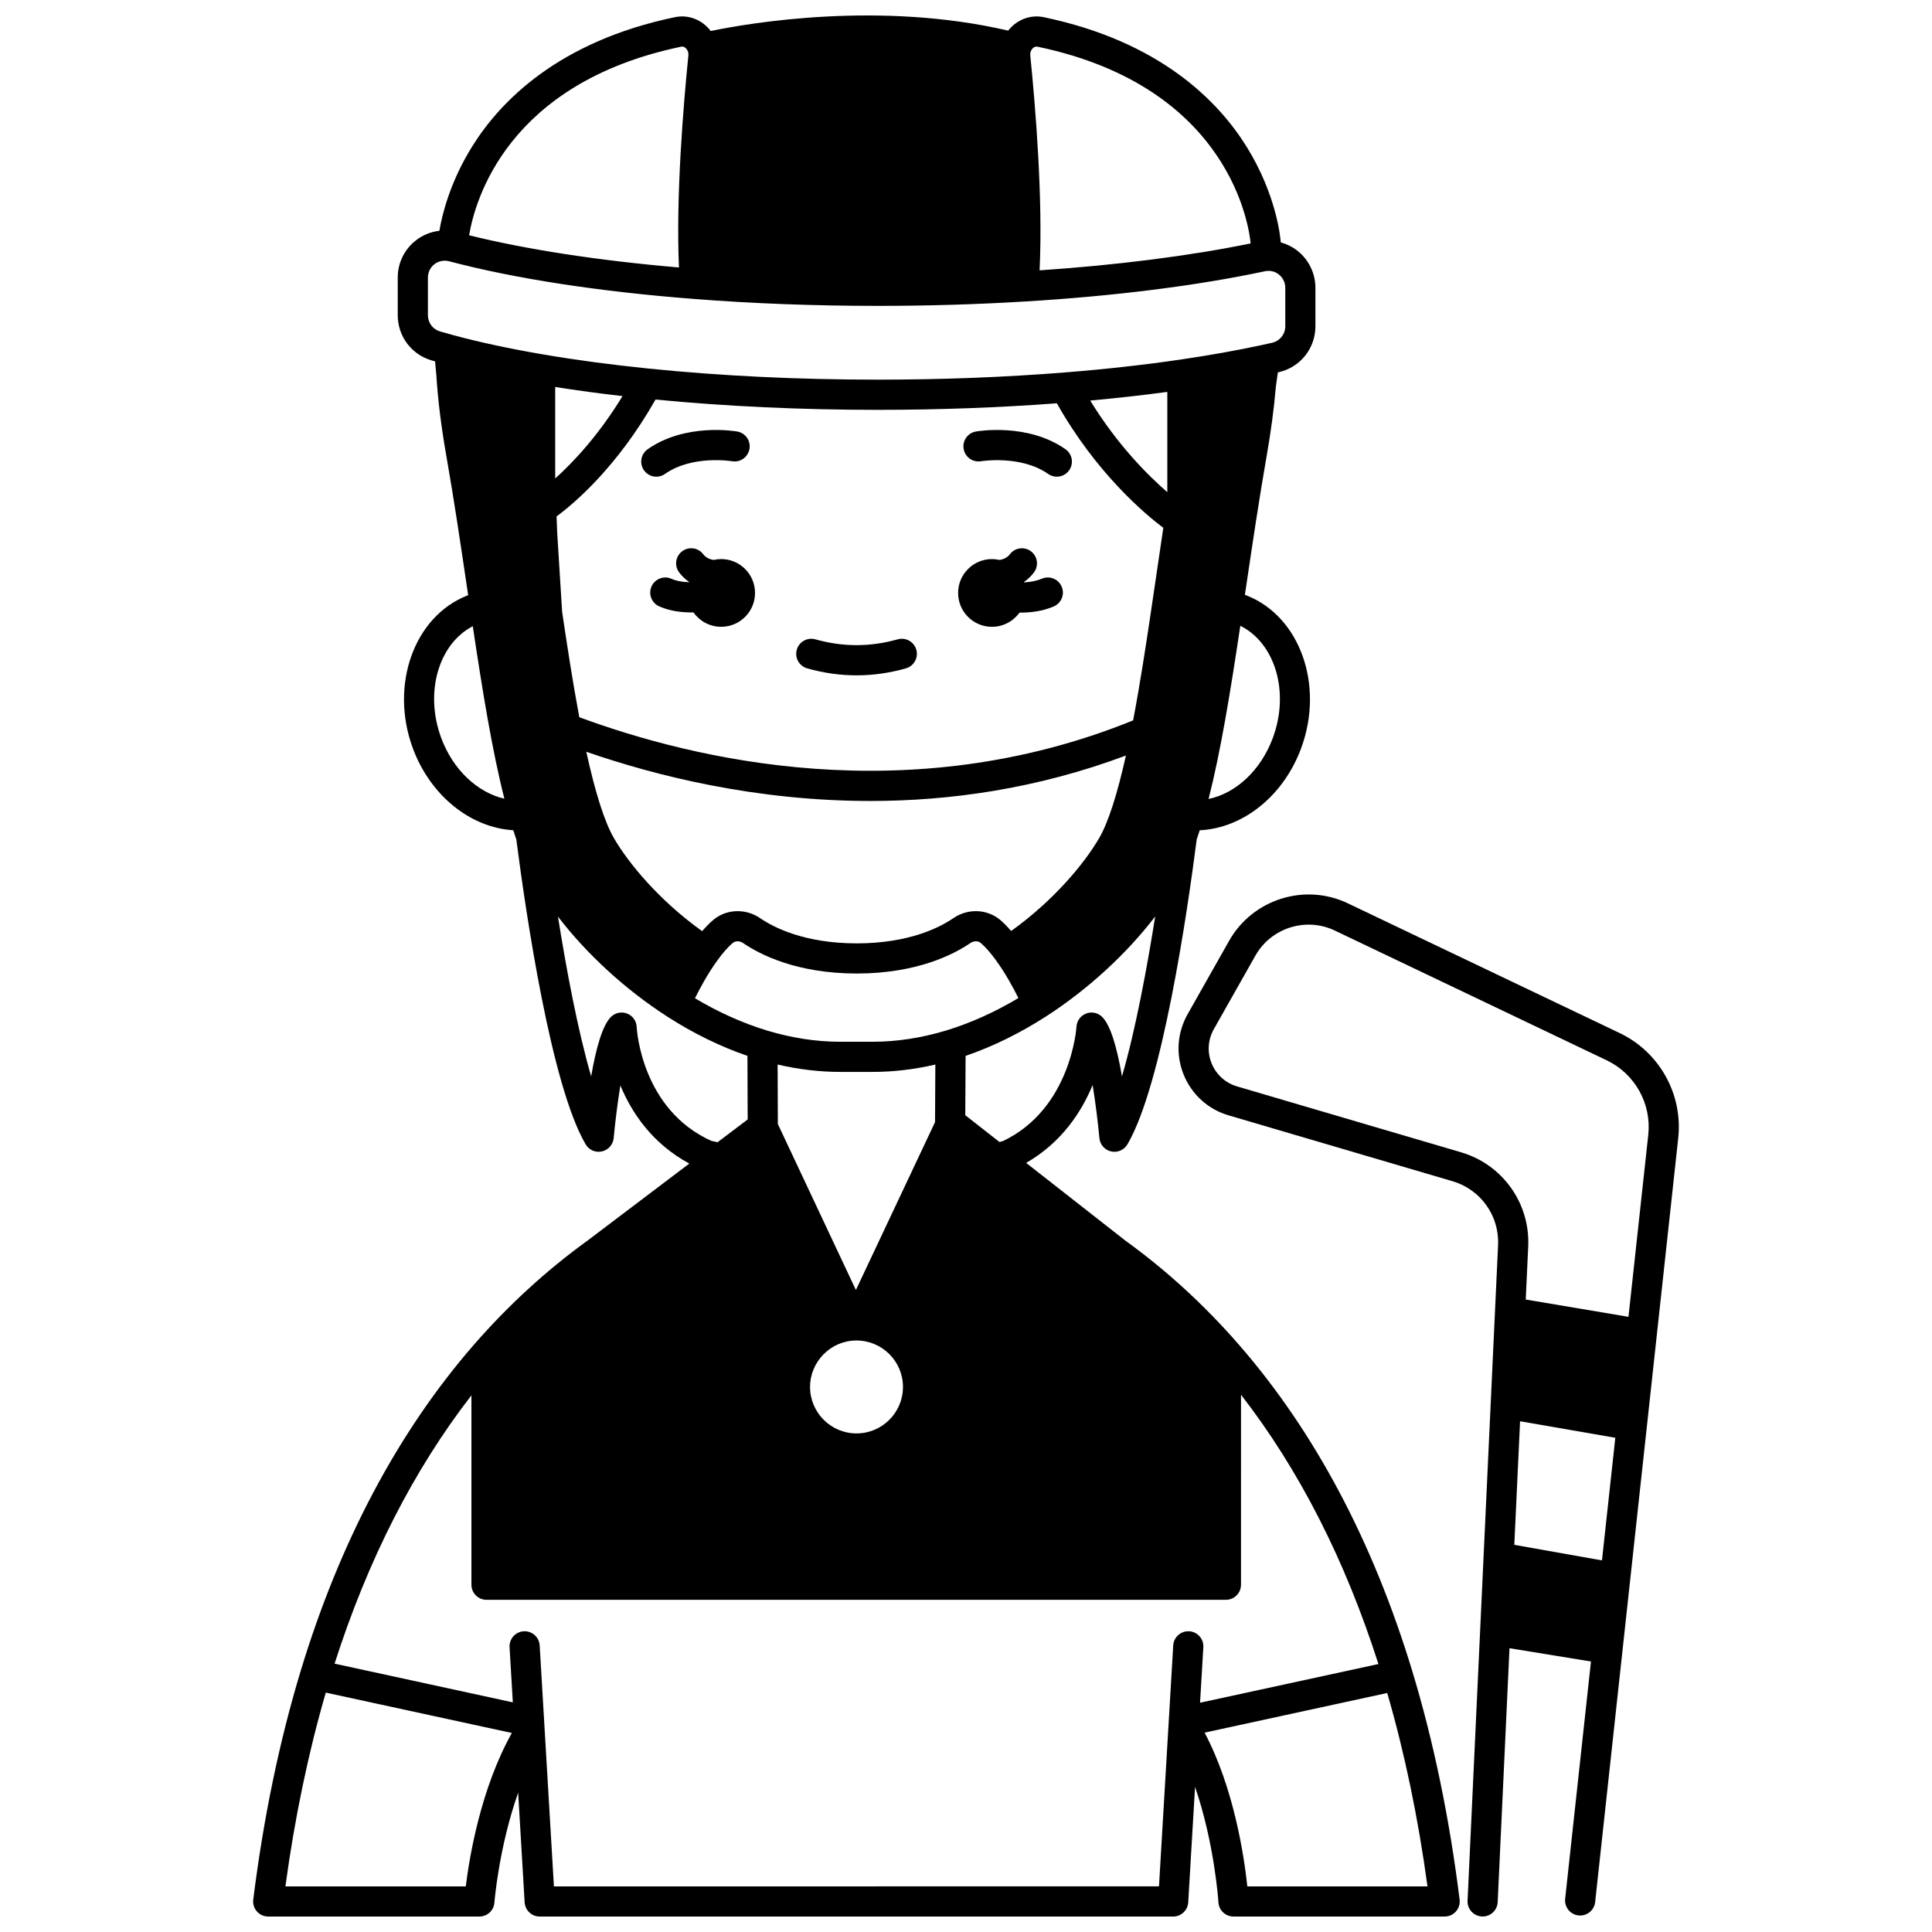
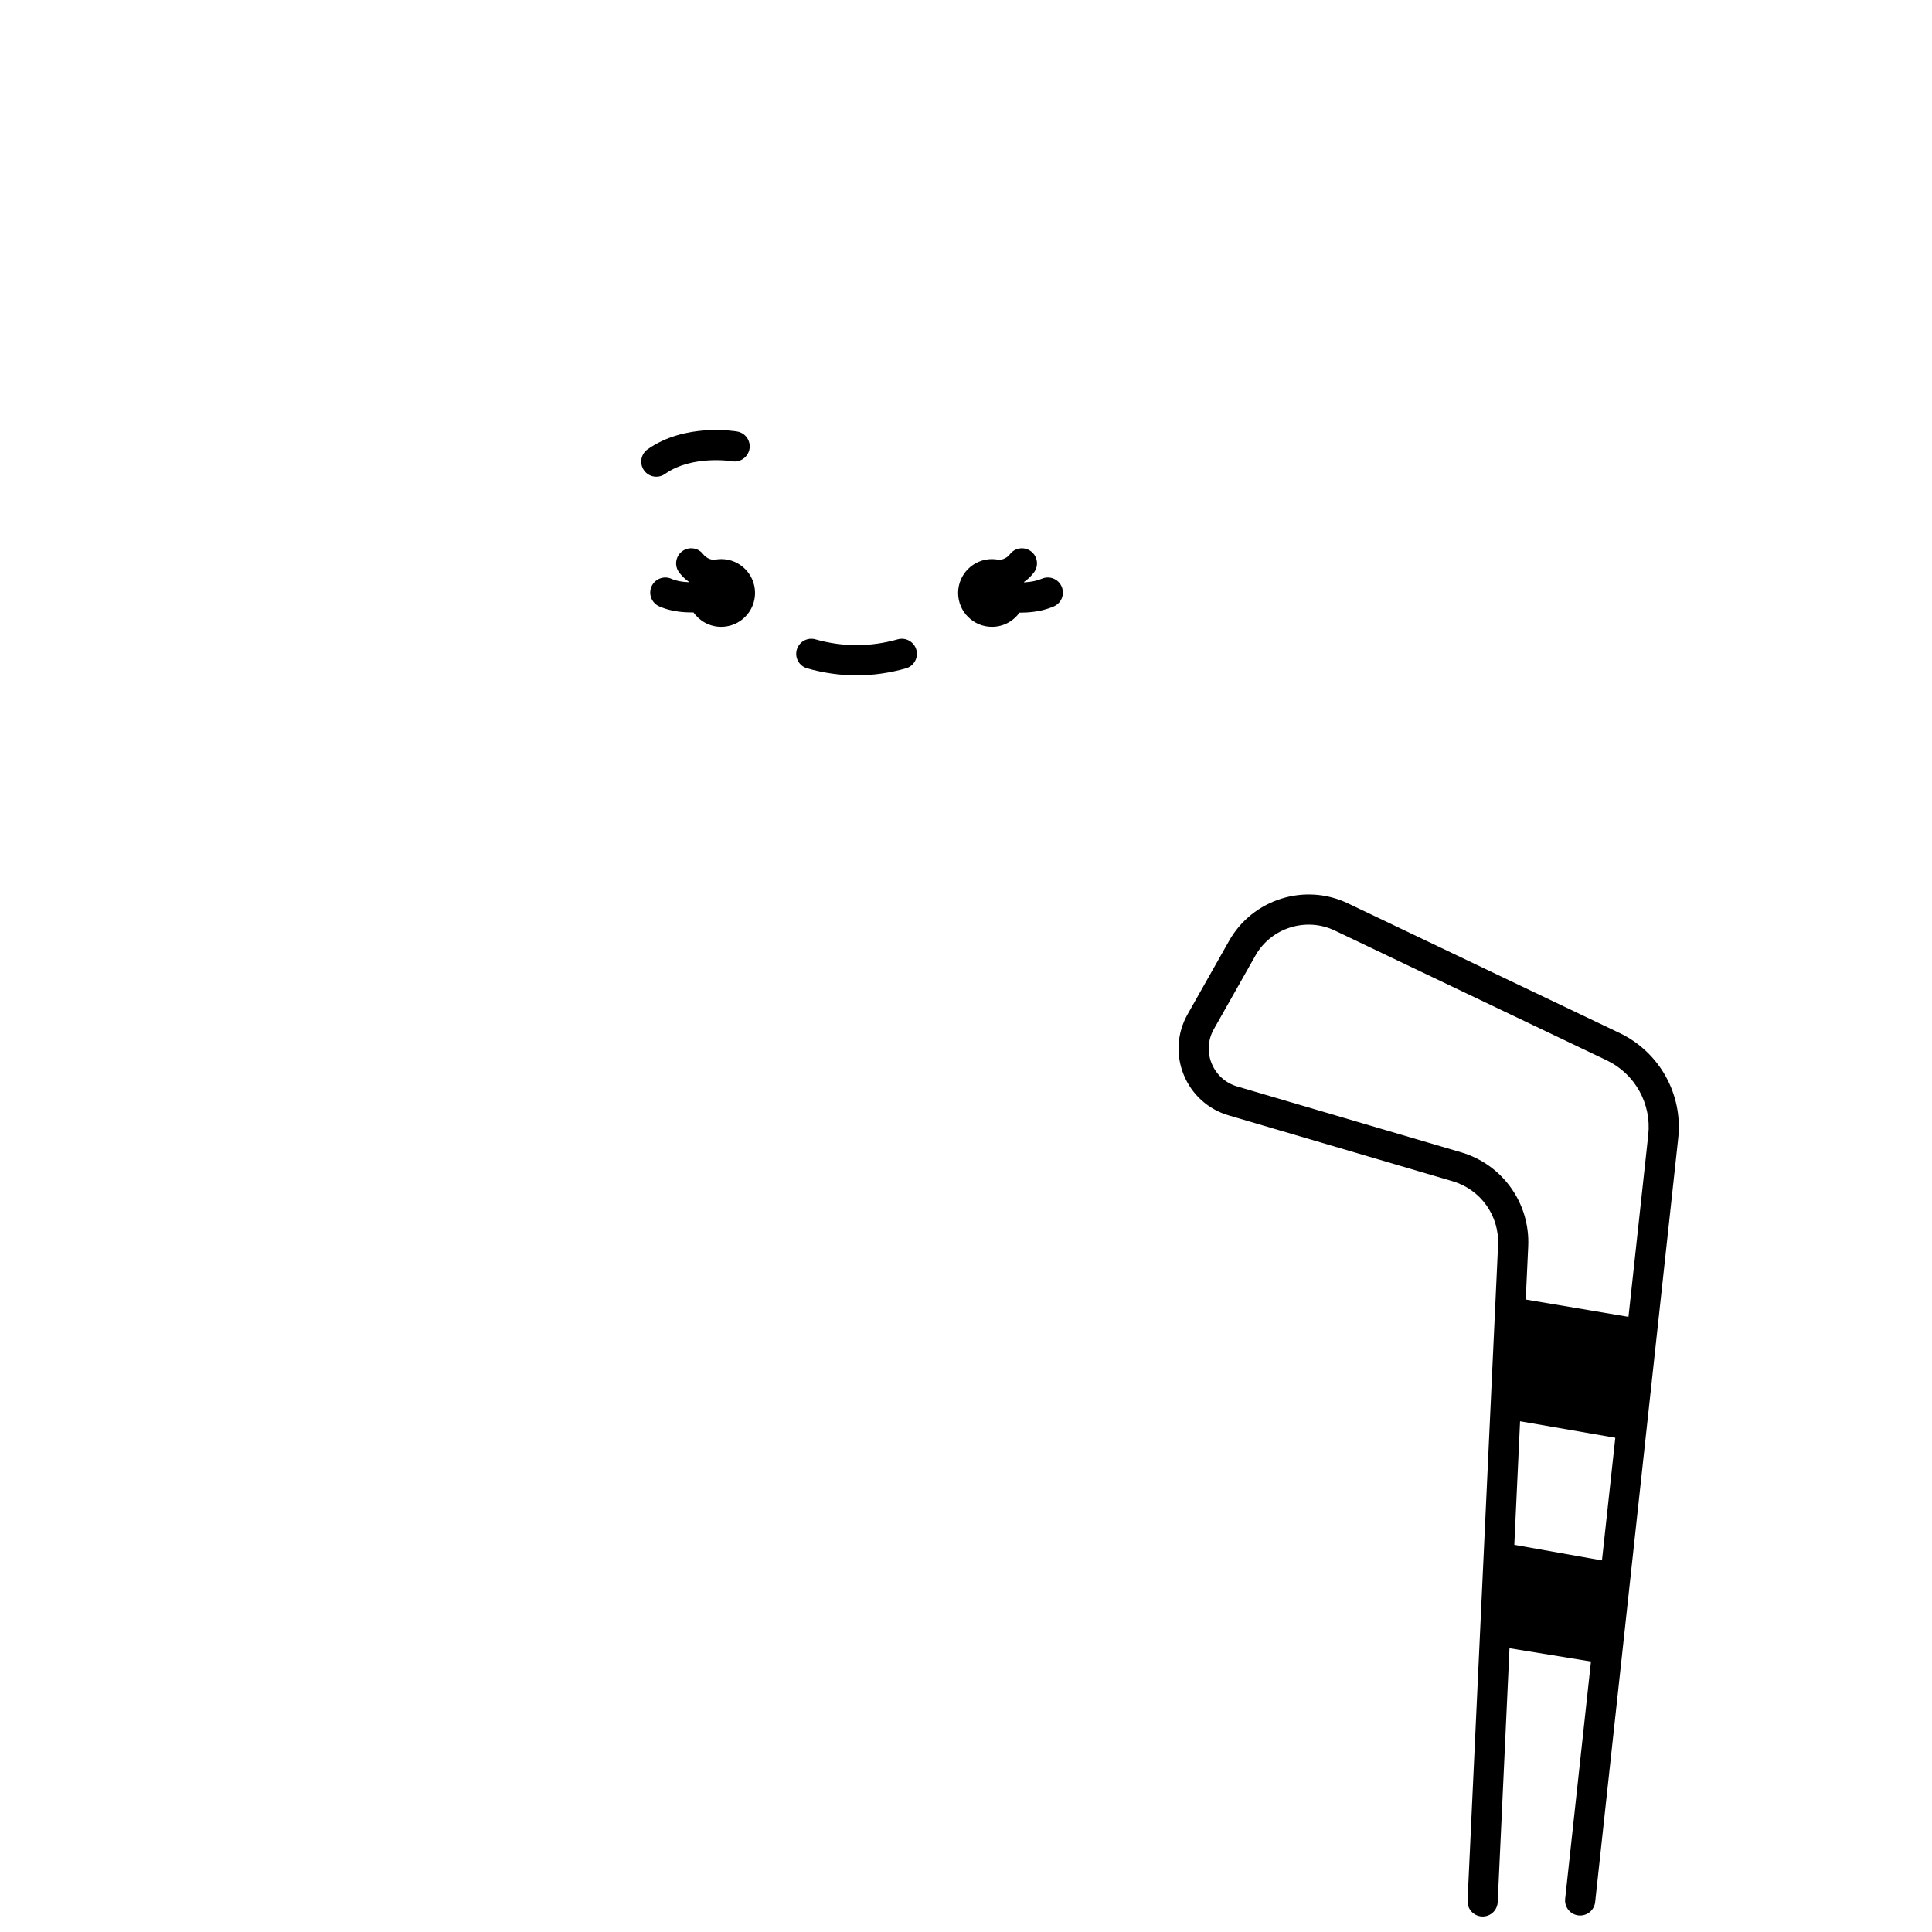
<svg xmlns="http://www.w3.org/2000/svg" width="800px" height="800px" version="1.1" viewBox="144 144 512 512">
  <defs>
    <clipPath id="b">
      <path d="m211 148.09h320v503.81h-320z" />
    </clipPath>
    <clipPath id="a">
      <path d="m456 381h133v270.9h-133z" />
    </clipPath>
  </defs>
  <path d="m406.88 310.11c3.012 0 5.672-1.488 7.297-3.762 0.078 0 0.152 0.008 0.23 0.008 0.527 0 1.059-0.016 1.582-0.047 2.691-0.145 5.133-0.684 7.266-1.598 2.027-0.871 2.969-3.219 2.098-5.25s-3.219-2.969-5.25-2.098c-1.25 0.535-2.82 0.867-4.562 0.961-0.051 0.004-0.094 0-0.145 0.004-0.012-0.035-0.027-0.074-0.039-0.109 0.082-0.059 0.168-0.105 0.254-0.168 0.883-0.633 1.688-1.422 2.383-2.336 1.336-1.758 0.996-4.266-0.758-5.602-1.754-1.336-4.266-0.996-5.602 0.758-0.219 0.285-0.453 0.523-0.691 0.691l-0.082 0.059c-0.609 0.453-1.316 0.672-1.992 0.77-0.641-0.145-1.305-0.23-1.988-0.23-4.957 0-8.973 4.016-8.973 8.973 0 4.961 4.016 8.977 8.973 8.977z" />
  <path d="m335.11 292.16c-0.684 0-1.348 0.082-1.988 0.23-0.676-0.102-1.387-0.316-1.992-0.77l-0.082-0.059c-0.234-0.168-0.477-0.406-0.691-0.691-1.34-1.758-3.848-2.098-5.602-0.758-1.758 1.336-2.098 3.844-0.758 5.602 0.699 0.918 1.5 1.703 2.383 2.336 0.082 0.062 0.168 0.109 0.254 0.168-0.008 0.023-0.016 0.047-0.023 0.07-0.078-0.004-0.152 0-0.23-0.004-1.762-0.074-3.297-0.383-4.434-0.895-2.016-0.902-4.379 0-5.281 2.016s0 4.379 2.016 5.281c2.078 0.93 4.555 1.465 7.324 1.582 0.5 0.027 1.008 0.039 1.508 0.039 0.09 0 0.18-0.008 0.27-0.008 1.625 2.301 4.301 3.809 7.332 3.809 4.957 0 8.973-4.016 8.973-8.973 0-4.961-4.019-8.977-8.977-8.977z" />
  <g clip-path="url(#b)">
-     <path d="m518.25 586.8c-10.418-34.328-25.859-63.398-45.898-86.41-9.105-10.469-19.211-19.734-30.031-27.551l-26.383-20.66c9.398-5.387 14.676-13.5 17.621-20.637 0.723 4.434 1.363 9.457 1.797 14.074 0.16 1.727 1.422 3.152 3.113 3.527 1.695 0.379 3.434-0.383 4.312-1.879 9.203-15.672 15.891-61.578 18.359-80.801 0.266-0.777 0.535-1.578 0.801-2.43 11.465-0.551 22.223-9.094 26.902-21.809 6.129-16.68-0.328-34.797-14.398-40.387-0.176-0.07-0.355-0.133-0.531-0.195l0.238-1.613c1.723-11.613 3.5-23.617 5.519-35.152 1.148-6.531 1.949-12.555 2.445-18.414l0.531-3.777c0.09-0.02 0.18-0.039 0.266-0.059 5.703-1.312 9.688-6.32 9.688-12.18v-10.172c0-3.453-1.445-6.785-3.969-9.137-1.488-1.391-3.293-2.371-5.215-2.898-0.074-1.066-1.055-12.508-9.07-25.391-7.531-12.102-22.973-27.883-53.797-34.309-3.59-0.734-7.18 0.762-9.371 3.574-34.047-7.93-68.492-2.035-78.828 0.102-2.188-2.894-5.816-4.43-9.461-3.672-30.805 6.418-46.246 22.195-53.777 34.301-5.805 9.328-7.918 17.895-8.672 22.32-2.258 0.254-4.422 1.125-6.269 2.574-3.027 2.379-4.766 5.961-4.766 9.832v9.934c0 5.59 3.59 10.41 8.941 11.992 0.312 0.09 0.637 0.184 0.953 0.273l0.328 3.555c0.438 6.805 1.309 13.855 2.668 21.547 2.035 11.566 3.812 23.605 5.535 35.246l0.238 1.621c-0.094 0.035-0.195 0.062-0.289 0.098-14.07 5.594-20.527 23.711-14.398 40.387 4.621 12.574 15.273 21.117 26.641 21.793 0.27 0.848 0.543 1.668 0.816 2.477 2.504 19.383 9.199 65.164 18.367 80.77 0.879 1.496 2.617 2.254 4.312 1.875 1.691-0.375 2.949-1.801 3.113-3.527 0.43-4.578 1.066-9.555 1.777-13.957 3 7.231 8.449 15.418 18.27 20.699l-27 20.434c-10.906 7.883-21.055 17.191-30.156 27.656-19.996 23-35.402 52.008-45.793 86.223-5.656 18.625-9.902 39.062-12.613 60.742-0.145 1.137 0.211 2.281 0.969 3.141 0.758 0.859 1.852 1.352 2.996 1.352h55.961c2.094 0 3.832-1.613 3.984-3.699 0.016-0.191 1.152-14.555 6.293-29.121l1.719 29.059c0.125 2.113 1.875 3.762 3.988 3.762h167.88c2.117 0 3.863-1.648 3.988-3.762l1.809-30.598c5.176 15.031 6.188 30.402 6.199 30.605 0.129 2.109 1.875 3.754 3.988 3.754h55.961c1.145 0 2.238-0.492 2.996-1.352 0.758-0.859 1.109-2.004 0.969-3.141-2.703-21.688-6.934-42.078-12.566-60.609zm-185.37-198.89c-0.926 0.805-1.863 1.77-2.809 2.852-11.359-8.133-19.461-17.902-23.395-24.684-2.453-4.234-4.902-11.914-7.301-22.852 18.492 6.41 44.953 13.039 75.281 13.039 21.16 0 44.207-3.25 67.723-12.039-2.324 10.414-4.695 17.754-7.074 21.848-3.93 6.769-12.012 16.523-23.332 24.645-0.93-1.066-1.852-2.012-2.762-2.809-3.488-3.035-8.664-3.269-12.586-0.574-3.625 2.481-11.766 6.648-25.523 6.668h-0.105c-13.762-0.02-21.902-4.184-25.52-6.66-3.93-2.703-9.105-2.469-12.598 0.566zm120.47-113.48c-5.199-4.508-13.273-12.582-20.43-24.281 7.031-0.641 13.871-1.406 20.43-2.293zm-29.277-23.555c10.395 18.441 23.215 29.242 28.215 33.012l-3.492 23.672c-1.121 7.469-2.633 17.512-4.508 27.352-59.457 24.141-116.58 10.324-146.77-0.844-1.824-9.73-3.328-19.723-4.547-27.895l-1.305-20.914-0.168-4.402c4.512-3.332 15.988-12.941 26.223-30.973 18.629 1.805 38.438 2.731 58.957 2.731 16.25-0.004 32.172-0.59 47.391-1.738zm-132.94 19.922v-24.242c5.684 0.898 11.652 1.707 17.844 2.414-6.445 10.559-13.203 17.66-17.844 21.828zm42.977 127.72-3.234-2.348 3.238 2.344c1.398-1.938 2.75-3.477 4.012-4.574 0.738-0.641 1.895-0.645 2.824-0.008 4.387 3 14.121 8.043 30.039 8.062h0.117c15.91-0.02 25.645-5.062 30.039-8.066 0.922-0.633 2.078-0.629 2.809 0.004 1.246 1.09 2.586 2.621 3.988 4.555 2.5 3.426 4.617 7.344 5.949 10.008-6.293 3.75-12.719 6.641-19.137 8.594-6.559 1.98-13.094 2.988-19.422 2.988h-8.691c-6.328 0-12.859-1.004-19.41-2.984-6.414-1.953-12.812-4.824-19.059-8.543 1.324-2.668 3.445-6.598 5.938-10.031zm36.707 100.73h0.168c6.789 0 12.312 5.523 12.312 12.312 0 6.789-5.523 12.312-12.312 12.312-6.789 0-12.312-5.523-12.312-12.312 0.004-6.719 5.469-12.242 12.145-12.312zm20.977-57.875-20.973 44.492-20.684-43.988-0.059-15.762c5.578 1.293 11.129 1.953 16.559 1.953h8.691c5.426 0 10.973-0.656 16.547-1.949zm49.539-12.121c-1.293-7.523-3.074-13.953-5.5-15.988-1.156-0.973-2.769-1.207-4.156-0.605-1.391 0.602-2.316 1.934-2.402 3.445-0.012 0.219-1.43 21.703-19.484 30.297l-0.922 0.242-9.066-7.102 0.09-15.719c7.199-2.469 14.352-5.973 21.305-10.449 11.109-7.148 21.398-16.641 28.941-26.5-2.172 13.637-5.203 30.055-8.805 42.379zm40.012-89.777c-3.176 8.629-9.777 14.754-17.059 16.262 3.246-12.77 5.793-28.434 8.41-45.895 9.211 4.574 13.105 17.504 8.648 29.633zm-64.23-181.69c0.227-0.82 0.938-1.586 1.824-1.414 51.367 10.715 56.129 48.184 56.492 52.141-16.02 3.281-35.215 5.731-55.93 7.133 0.922-18.973-1.102-43.449-2.465-56.918-0.031-0.324-0.008-0.637 0.078-0.941zm-92.59-1.414c0.859-0.176 1.602 0.586 1.836 1.473 0.074 0.273 0.098 0.562 0.066 0.871-1.34 13.285-3.328 37.312-2.496 56.172-21.219-1.82-40.281-4.746-55.605-8.531 1.512-9.113 10.031-40.355 56.199-49.984zm-67.125 71.141v-9.934c0-1.398 0.621-2.691 1.711-3.547 0.789-0.621 1.742-0.945 2.723-0.945 0.355 0 0.711 0.043 1.066 0.129 0.047 0.012 0.102 0.023 0.152 0.035 17.352 4.586 39.766 8.035 64.824 9.973 15.594 1.223 32.016 1.84 48.809 1.84 13.184 0 26.25-0.391 38.828-1.156 23.75-1.422 45.793-4.195 63.781-8.035 0.164-0.035 0.359-0.062 0.605-0.082 1.219-0.07 2.379 0.348 3.285 1.191 0.922 0.859 1.43 2.031 1.43 3.293v10.172c0 2.113-1.434 3.918-3.473 4.387-0.961 0.219-1.941 0.438-2.914 0.648-6.621 1.418-13.844 2.703-21.465 3.82-9.598 1.406-19.879 2.551-30.559 3.398-15.844 1.27-32.504 1.914-49.523 1.914-21.215 0-41.664-0.988-60.781-2.938-9.965-1.012-19.414-2.281-28.09-3.769-8.691-1.484-16.633-3.188-23.605-5.066-1.23-0.332-2.445-0.676-3.606-1.012-1.914-0.559-3.199-2.297-3.199-4.316zm3.492 111.96c-4.418-12.02-0.637-24.836 8.402-29.52 2.594 17.332 5.125 32.91 8.371 45.711-7.152-1.625-13.656-7.711-16.773-16.191zm71.637 106.88c-18.453-8.324-19.758-29.332-19.805-30.215-0.07-1.52-0.996-2.863-2.387-3.473-1.395-0.609-3.012-0.375-4.172 0.598-2.426 2.035-4.207 8.461-5.5 15.98-3.594-12.305-6.629-28.699-8.801-42.34 7.559 9.875 17.871 19.375 29.004 26.527 6.898 4.441 14.02 7.922 21.211 10.387l0.062 16.852-7.984 6.039zm-65.09 197.56h-47.805c2.477-18.199 6.078-35.422 10.703-51.352l49.305 10.699c-8.273 14.801-11.262 32.953-12.203 40.652zm23.355 0-3.773-63.852c-0.133-2.203-2.027-3.883-4.227-3.754-2.203 0.133-3.883 2.023-3.754 4.227l0.863 14.609-47.234-10.254c8.793-27.484 20.953-51.344 36.262-71.105v50.188c0 2.207 1.789 3.996 3.996 3.996h195.95c2.207 0 3.996-1.789 3.996-3.996l0.004-50.348c15.375 19.805 27.59 43.75 36.418 71.363l-47.27 10.258 0.871-14.711c0.133-2.203-1.551-4.098-3.754-4.227-2.207-0.125-4.098 1.551-4.227 3.754l-3.773 63.852zm183.76 0c-0.828-7.766-3.508-25.984-11.324-40.746l48.398-10.504c4.606 15.855 8.195 33.051 10.672 51.254z" />
-   </g>
+     </g>
  <g clip-path="url(#a)">
    <path d="m573.23 417.77-72.059-34.387c-11.395-5.438-25.199-1.086-31.422 9.906l-11.02 19.492c-2.789 4.93-3.172 10.77-1.043 16.02 2.125 5.25 6.465 9.18 11.898 10.777l59.348 17.457c7.473 2.195 12.438 9.164 12.074 16.945l-8.086 173.73c-0.102 2.207 1.602 4.074 3.809 4.18 0.062 0.004 0.125 0.004 0.188 0.004 2.121 0 3.891-1.668 3.988-3.812l3.129-67.285 21.59 3.519-6.84 62.887c-0.238 2.195 1.348 4.168 3.543 4.406 2.199 0.234 4.168-1.348 4.406-3.543l22.016-202.46c1.262-11.617-4.973-22.805-15.52-27.836zm-26.395 102.88 25.238 4.375-3.535 32.496-23.23-4.125zm33.973-75.906-5.246 48.23-27.223-4.586 0.652-14.031c0.539-11.473-6.785-21.75-17.805-24.988l-59.348-17.457c-3.082-0.906-5.539-3.133-6.746-6.109-1.207-2.977-0.988-6.285 0.594-9.082l11.02-19.492c4.16-7.352 13.395-10.262 21.023-6.625l72.059 34.387c7.484 3.562 11.914 11.504 11.02 19.754z" />
  </g>
-   <path d="m404.01 266.23c0.102-0.02 10.586-1.688 17.758 3.367 0.699 0.492 1.504 0.73 2.301 0.73 1.258 0 2.492-0.59 3.269-1.695 1.27-1.805 0.84-4.297-0.965-5.57-9.98-7.031-23.195-4.805-23.754-4.707-2.176 0.383-3.625 2.457-3.242 4.629 0.383 2.18 2.453 3.625 4.633 3.246z" />
  <path d="m320.23 269.6c7.199-5.074 17.59-3.394 17.766-3.367 2.164 0.379 4.238-1.074 4.621-3.246 0.383-2.176-1.066-4.246-3.242-4.629-0.559-0.098-13.773-2.328-23.75 4.707-1.805 1.273-2.234 3.766-0.965 5.57 0.777 1.105 2.016 1.695 3.269 1.695 0.797 0 1.602-0.234 2.301-0.73z" />
  <path d="m360.09 313.43c-2.125-0.602-4.332 0.633-4.934 2.758-0.602 2.125 0.637 4.332 2.762 4.934 4.344 1.227 8.742 1.852 13.078 1.852 4.336 0 8.738-0.621 13.078-1.852 2.125-0.602 3.359-2.809 2.762-4.934-0.602-2.125-2.816-3.359-4.934-2.758-7.273 2.051-14.543 2.051-21.812 0z" />
</svg>